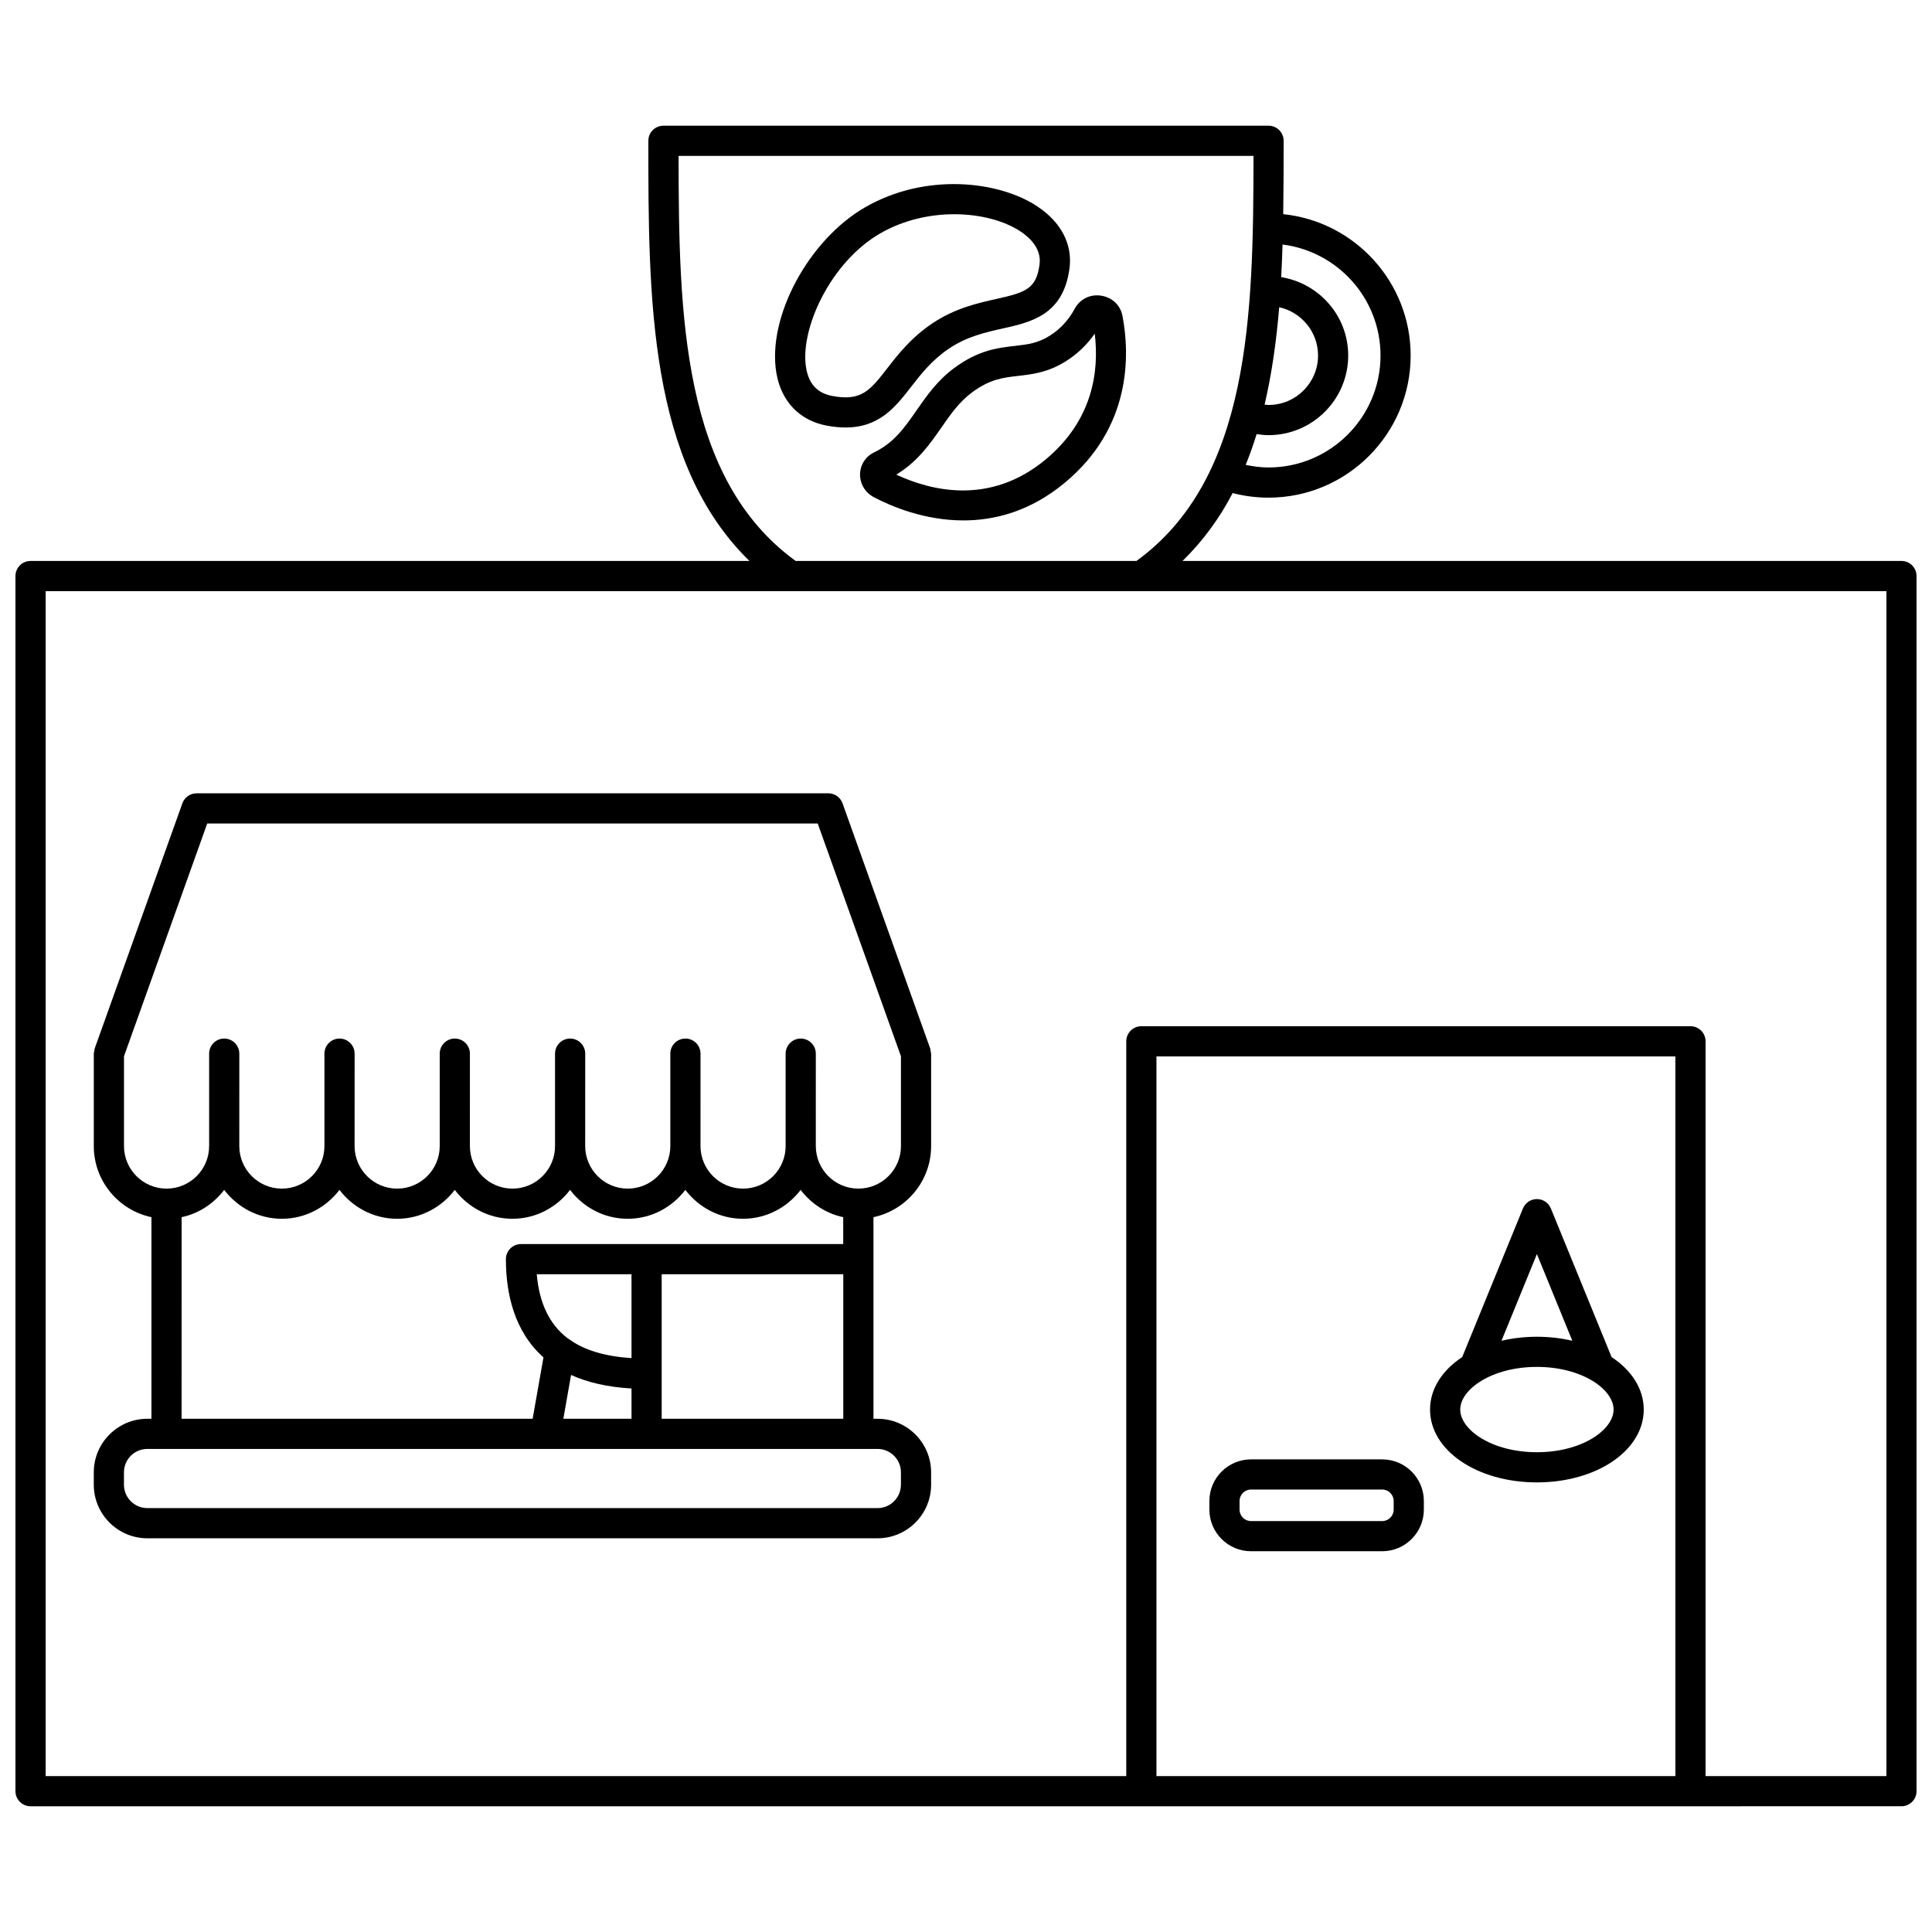
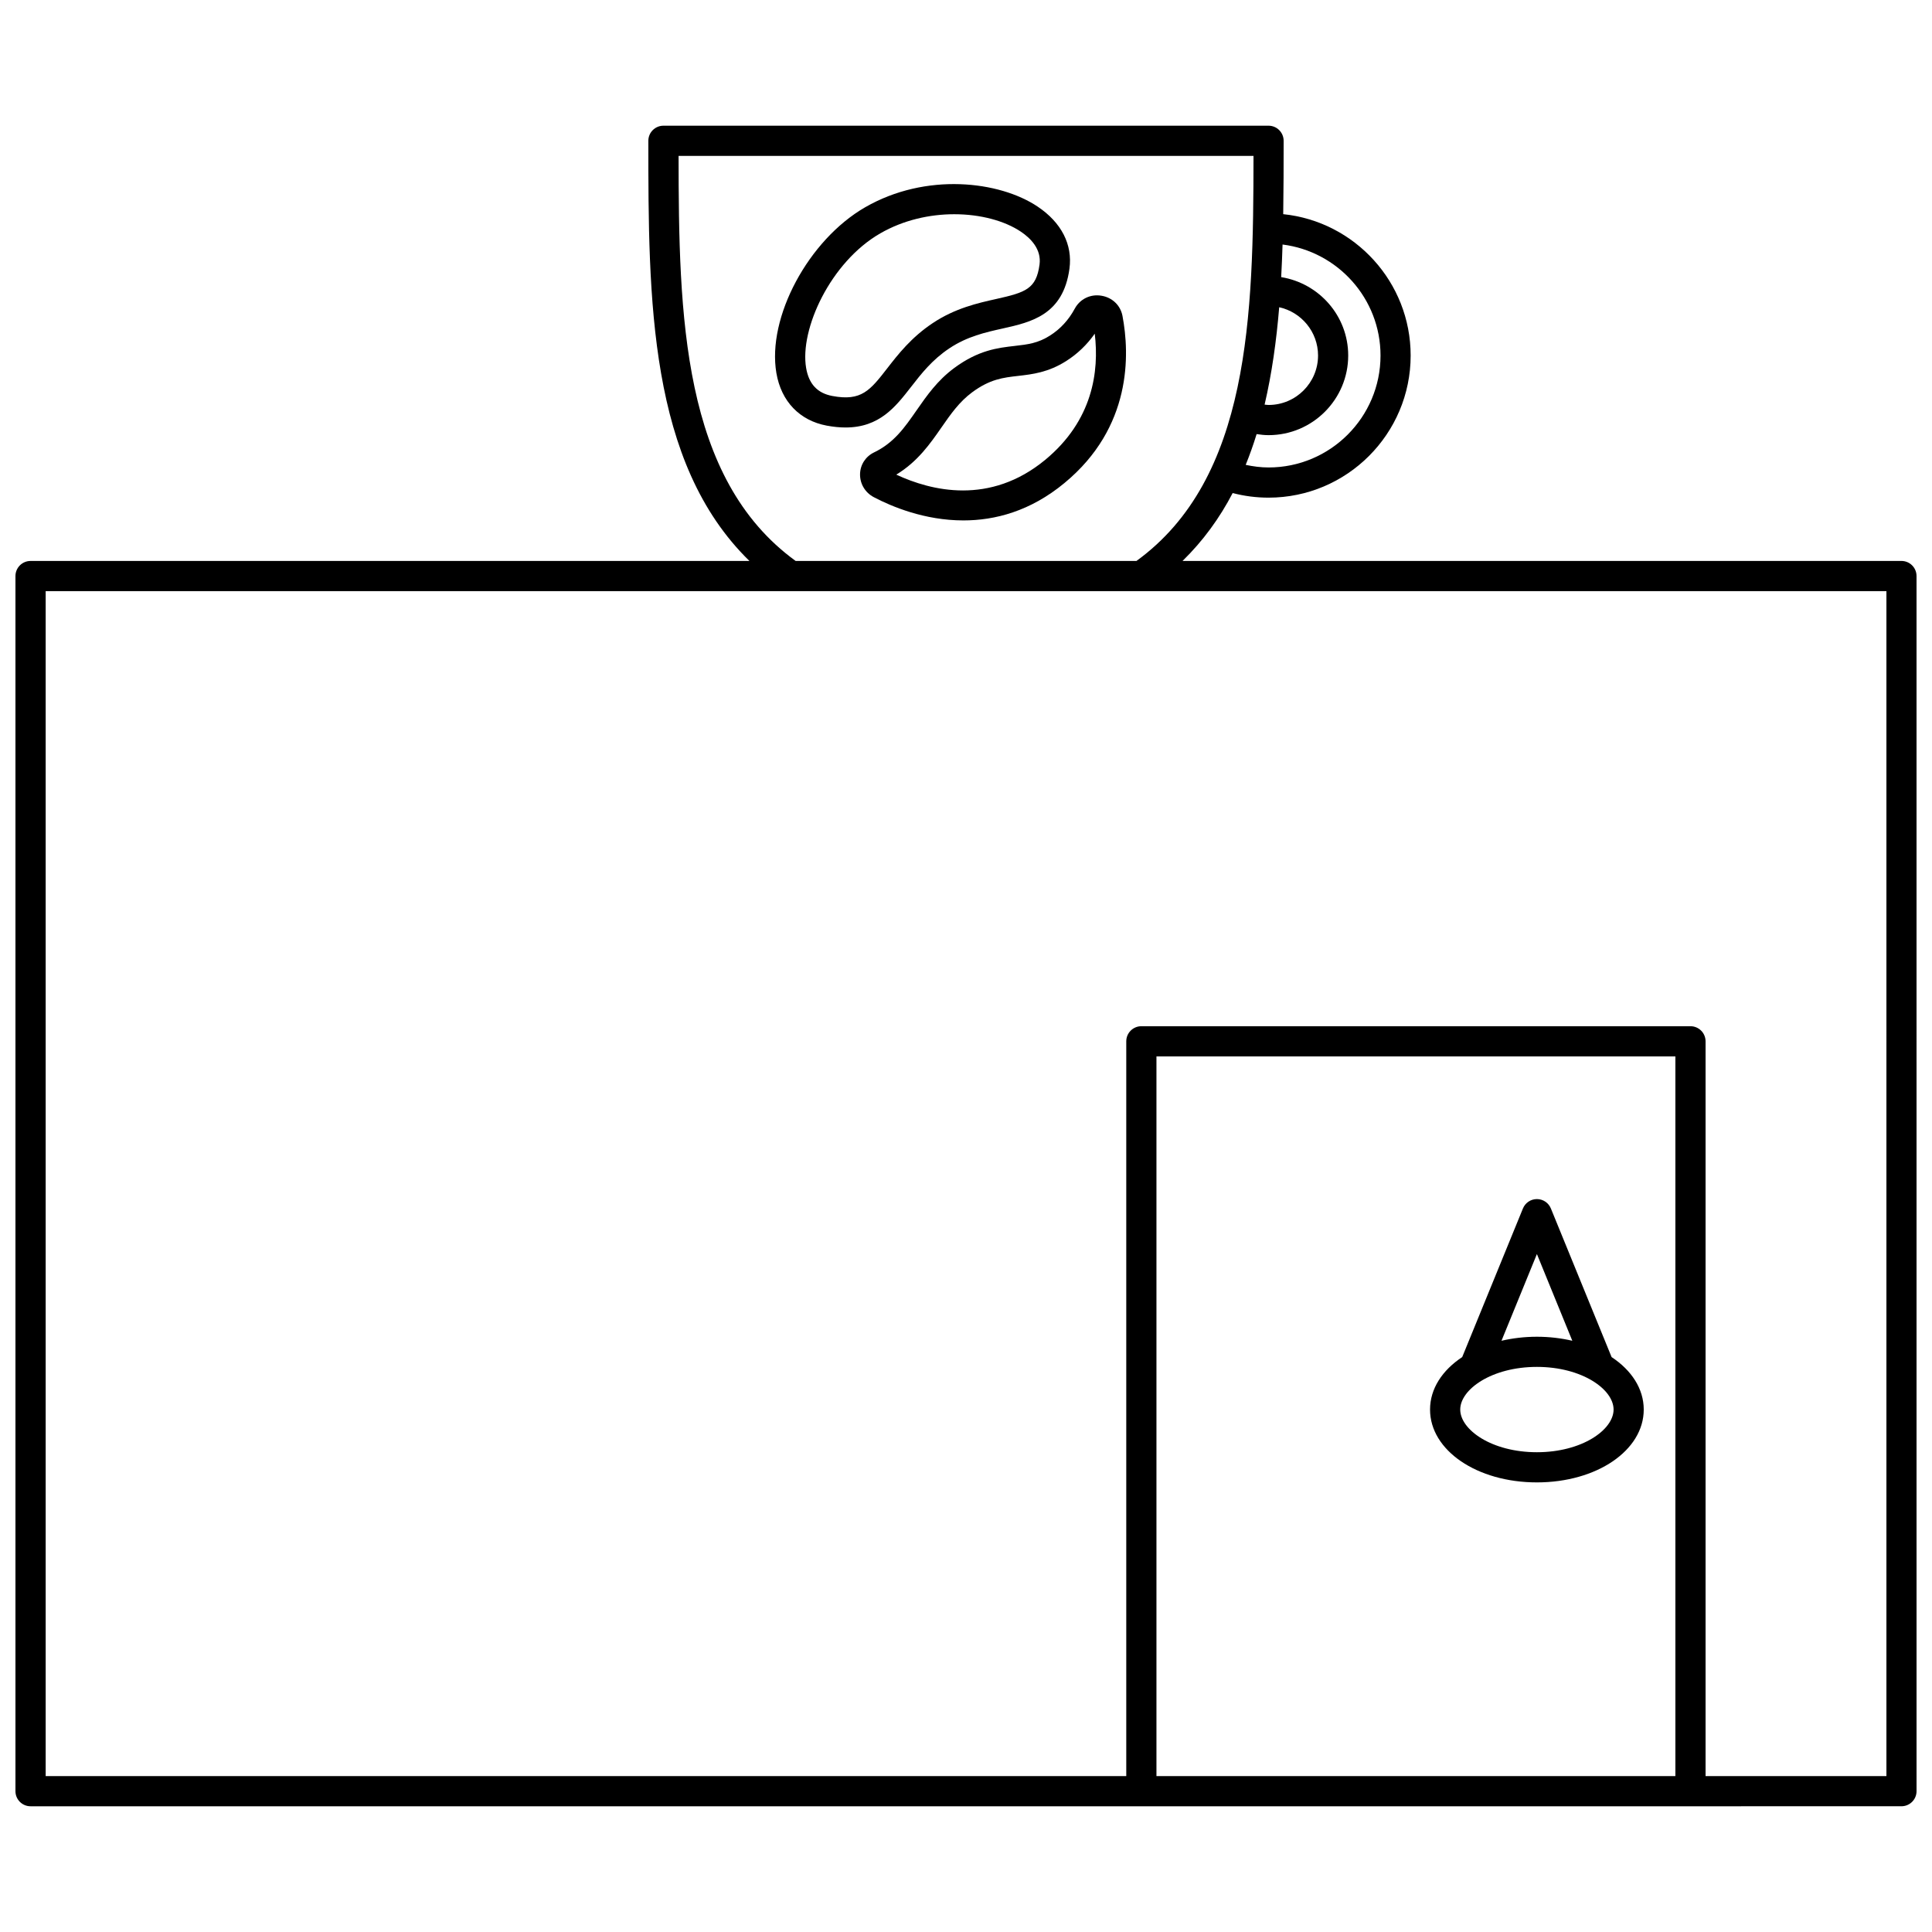
<svg xmlns="http://www.w3.org/2000/svg" width="800px" height="800px" version="1.1" viewBox="144 144 512 512">
  <defs>
    <clipPath id="a">
      <path d="m148.09 177h503.81v446h-503.81z" />
    </clipPath>
  </defs>
  <g clip-path="url(#a)">
    <path d="m647.91 292.66h-190.53c5.465-5.332 9.836-11.375 13.289-17.996 3.09 0.805 6.273 1.219 9.504 1.219 20.77 0 37.664-16.898 37.664-37.664 0-19.457-14.828-35.512-33.773-37.465 0.102-6.473 0.113-12.969 0.113-19.441 0-2.211-1.793-4-4-4h-160.36c-2.207 0-4 1.789-4 4 0 42.027 0.094 85.301 26.797 111.35l-190.52-0.004c-2.207 0-4 1.789-4 4v322.02c0 2.211 1.793 4 4 4h439.88l55.93-0.004c2.207 0 4-1.789 4-4l-0.004-322.02c0-2.211-1.789-4-3.996-4zm-164.91-67.238c5.879 1.293 10.297 6.531 10.297 12.793 0 7.231-5.883 13.105-13.109 13.105-0.355 0-0.703-0.062-1.055-0.094 1.918-8.219 3.133-16.875 3.867-25.805zm26.852 12.793c0 16.363-13.312 29.668-29.668 29.668-2.059 0-4.074-0.273-6.062-0.688 1.07-2.652 2.043-5.367 2.894-8.152 1.043 0.156 2.094 0.277 3.164 0.277 11.641 0 21.109-9.469 21.109-21.105 0-10.496-7.719-19.152-17.762-20.773 0.152-2.863 0.277-5.742 0.363-8.641 14.613 1.84 25.961 14.312 25.961 29.414zm-186.02-52.906h152.36c-0.027 42.402-0.949 85.508-31.02 107.35h-90.32c-30.074-21.844-30.992-64.945-31.02-107.35zm126.64 429.37v-190.72h137.52v190.72zm193.45 0h-47.93v-194.72c0-2.211-1.793-4-4-4h-145.52c-2.207 0-4 1.789-4 4v194.72h-286.37v-314.02h487.82z" />
  </g>
-   <path d="m385.45 246.52c2.734-3.519 5.562-7.156 10.16-10.223 4.723-3.144 9.512-4.215 14.148-5.25 7.496-1.676 15.996-3.574 17.66-15.844 0.863-6.379-2.121-12.215-8.406-16.434-10.176-6.84-29.66-9.102-45.723 0.152-15.051 8.664-26.051 29.195-23.539 43.934 1.281 7.512 6.144 12.59 13.348 13.941 1.812 0.336 3.461 0.492 4.981 0.492 8.992 0.004 13.242-5.461 17.371-10.77zm-20.879 2.418c-3.941-0.738-6.215-3.164-6.938-7.422-1.746-10.254 6.453-28.07 19.645-35.668 6.164-3.551 13.133-5.074 19.617-5.074 6.957 0 13.367 1.75 17.652 4.629 2.559 1.719 5.496 4.625 4.941 8.719-0.871 6.426-3.629 7.359-11.48 9.113-4.848 1.082-10.879 2.426-16.836 6.402-5.684 3.781-9.207 8.32-12.039 11.969-4.543 5.844-6.836 8.793-14.562 7.332z" />
+   <path d="m385.45 246.52c2.734-3.519 5.562-7.156 10.16-10.223 4.723-3.144 9.512-4.215 14.148-5.25 7.496-1.676 15.996-3.574 17.66-15.844 0.863-6.379-2.121-12.215-8.406-16.434-10.176-6.84-29.66-9.102-45.723 0.152-15.051 8.664-26.051 29.195-23.539 43.934 1.281 7.512 6.144 12.59 13.348 13.941 1.812 0.336 3.461 0.492 4.981 0.492 8.992 0.004 13.242-5.461 17.371-10.77m-20.879 2.418c-3.941-0.738-6.215-3.164-6.938-7.422-1.746-10.254 6.453-28.07 19.645-35.668 6.164-3.551 13.133-5.074 19.617-5.074 6.957 0 13.367 1.75 17.652 4.629 2.559 1.719 5.496 4.625 4.941 8.719-0.871 6.426-3.629 7.359-11.48 9.113-4.848 1.082-10.879 2.426-16.836 6.402-5.684 3.781-9.207 8.32-12.039 11.969-4.543 5.844-6.836 8.793-14.562 7.332z" />
  <path d="m435.84 222.36c-2.891-0.469-5.652 0.895-7.012 3.426-1.617 3-3.828 5.406-6.566 7.141-3.223 2.047-5.906 2.356-9.309 2.742-4.516 0.516-9.633 1.094-16.074 5.856-4.481 3.316-7.269 7.328-9.969 11.207-3.207 4.613-5.973 8.602-11.285 11.164-2.242 1.082-3.664 3.285-3.703 5.762-0.043 2.559 1.355 4.898 3.656 6.102 4.668 2.453 13.418 6.156 23.738 6.156 8.348 0 17.727-2.422 26.777-9.91 17.891-14.777 17.312-34.098 15.375-44.301-0.531-2.801-2.742-4.898-5.629-5.344zm-14.836 43.492c-14.68 12.129-30.281 8.223-39.48 3.93 5.68-3.445 8.996-8.223 11.961-12.488 2.43-3.504 4.731-6.809 8.152-9.336 4.723-3.488 8.195-3.887 12.227-4.344 3.707-0.426 7.914-0.902 12.688-3.934 2.988-1.898 5.523-4.332 7.566-7.25 1.207 10.031-0.531 23.02-13.113 33.422z" />
-   <path d="m390.52 421.88-23.238-64.992c-0.566-1.586-2.074-2.652-3.762-2.652l-167.43 0.004c-1.688 0-3.195 1.062-3.762 2.652l-23.238 64.988c-0.078 0.219-0.055 0.445-0.098 0.664-0.039 0.23-0.137 0.441-0.137 0.684v24.492c0 9.258 6.562 16.996 15.277 18.844v53.422l-1.086 0.004c-7.824 0-14.191 6.367-14.191 14.191v3.289c0 7.824 6.367 14.191 14.191 14.191h193.52c7.824 0 14.188-6.367 14.188-14.191v-3.289c0-7.824-6.367-14.191-14.188-14.191h-1.086v-53.426c8.711-1.848 15.277-9.59 15.277-18.844v-24.492c0-0.238-0.098-0.453-0.137-0.684-0.043-0.219-0.02-0.441-0.098-0.664zm-198.39 44.684c4.59-0.973 8.527-3.617 11.281-7.227 3.527 4.621 9.031 7.652 15.277 7.652 6.246 0 11.75-3.035 15.277-7.652 3.527 4.621 9.031 7.652 15.277 7.652s11.75-3.035 15.277-7.652c3.527 4.621 9.031 7.652 15.277 7.652 6.246 0 11.75-3.035 15.277-7.652 3.527 4.621 9.031 7.652 15.277 7.652s11.75-3.035 15.277-7.652c3.527 4.621 9.031 7.652 15.277 7.652 6.246 0 11.75-3.035 15.277-7.652 2.75 3.606 6.691 6.254 11.281 7.227v7.129h-85.391c-2.207 0-4 1.789-4 4 0 9.074 2.195 19.133 9.957 26.027l-2.871 16.27h-93.031zm101.16 53.426 2.047-11.609c4.273 1.934 9.547 3.211 16.02 3.582v8.023zm18.066-16.074c-7.023-0.457-12.59-2.09-16.629-5.074-0.121-0.09-0.238-0.16-0.371-0.234-4.781-3.699-7.445-9.293-8.109-16.914h25.109zm71.398 30.262v3.289c0 3.414-2.777 6.195-6.191 6.195h-193.52c-3.414 0-6.195-2.773-6.195-6.195v-3.289c0-3.414 2.777-6.195 6.195-6.195h193.52c3.414 0.004 6.191 2.781 6.191 6.195zm-63.402-14.188v-38.297h48.125v38.297zm52.125-60.996c-6.223 0-11.281-5.062-11.281-11.277l0.004-24.488c0-2.211-1.793-4-4-4s-4 1.789-4 4v24.492c0 6.219-5.062 11.277-11.281 11.277-6.223 0-11.281-5.062-11.281-11.277l0.004-24.492c0-2.211-1.793-4-4-4s-4 1.789-4 4v24.492c0 6.219-5.062 11.277-11.281 11.277-6.223 0-11.281-5.062-11.281-11.277l0.008-24.492c0-2.211-1.793-4-4-4-2.207 0-4 1.789-4 4v24.492c0 6.219-5.062 11.277-11.281 11.277-6.223 0-11.281-5.062-11.281-11.277l0.004-24.492c0-2.211-1.793-4-4-4s-4 1.789-4 4v24.492c0 6.219-5.062 11.277-11.281 11.277-6.223 0-11.281-5.062-11.281-11.277l0.008-24.492c0-2.211-1.793-4-4-4-2.207 0-4 1.789-4 4v24.492c0 6.219-5.062 11.277-11.281 11.277-6.223 0-11.281-5.062-11.281-11.277l0.004-24.492c0-2.211-1.793-4-4-4s-4 1.789-4 4v24.492c0 6.219-5.062 11.277-11.281 11.277-6.223 0-11.281-5.062-11.281-11.277v-23.801l22.055-61.684h161.79l22.055 61.684v23.801c0.008 6.219-5.051 11.273-11.27 11.273z" />
-   <path d="m510.3 530.75h-34.766c-6.086 0-11.035 4.949-11.035 11.035v2.273c0 6.082 4.949 11.035 11.035 11.035h34.766c6.086 0 11.035-4.949 11.035-11.035v-2.277c0-6.082-4.949-11.031-11.035-11.031zm3.039 13.312c0 1.676-1.363 3.039-3.039 3.039h-34.766c-1.676 0-3.039-1.363-3.039-3.039v-2.281c0-1.676 1.363-3.039 3.039-3.039h34.766c1.676 0 3.039 1.363 3.039 3.039z" />
  <path d="m571.09 503.64-16.09-39.383c-0.617-1.504-2.078-2.488-3.703-2.488s-3.086 0.984-3.703 2.488l-16.094 39.383c-5.277 3.488-8.523 8.391-8.523 13.906 0 10.824 12.438 19.305 28.316 19.305 15.879 0 28.316-8.48 28.316-19.305 0-5.519-3.246-10.422-8.52-13.906zm-19.793-27.301 9.383 22.977c-2.93-0.68-6.078-1.066-9.383-1.066-3.312 0-6.457 0.387-9.387 1.066zm0 52.516c-11.977 0-20.32-5.957-20.32-11.309 0-5.348 8.344-11.305 20.32-11.305s20.32 5.957 20.32 11.305c-0.004 5.352-8.348 11.309-20.32 11.309z" />
</svg>